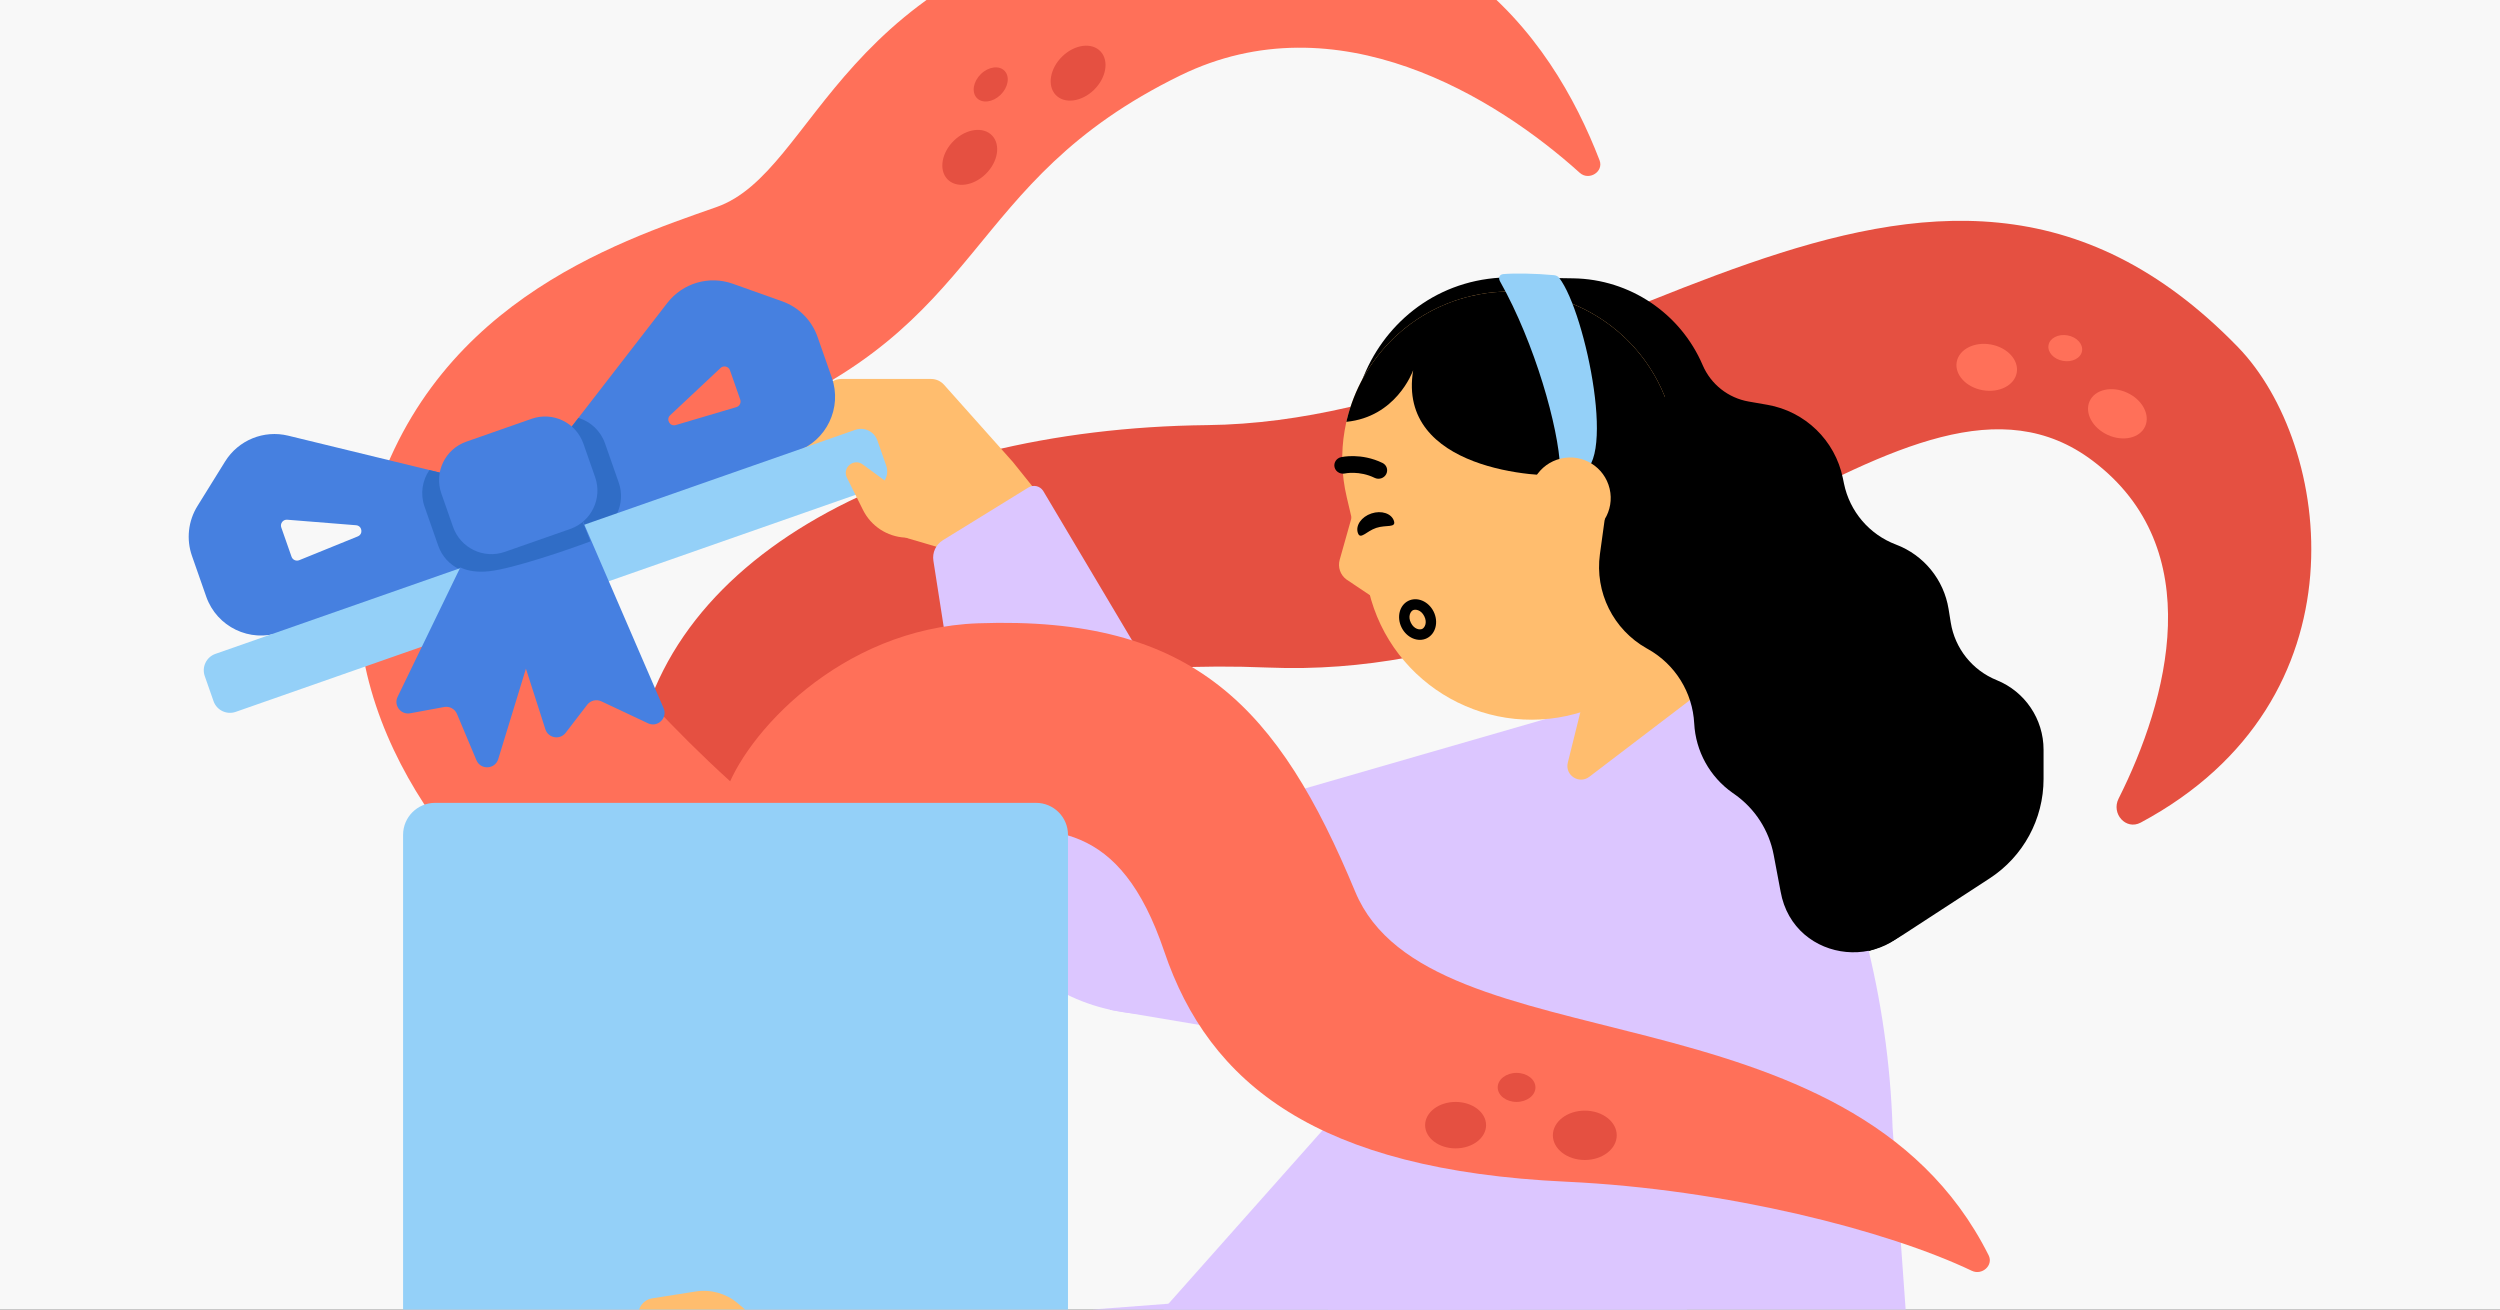
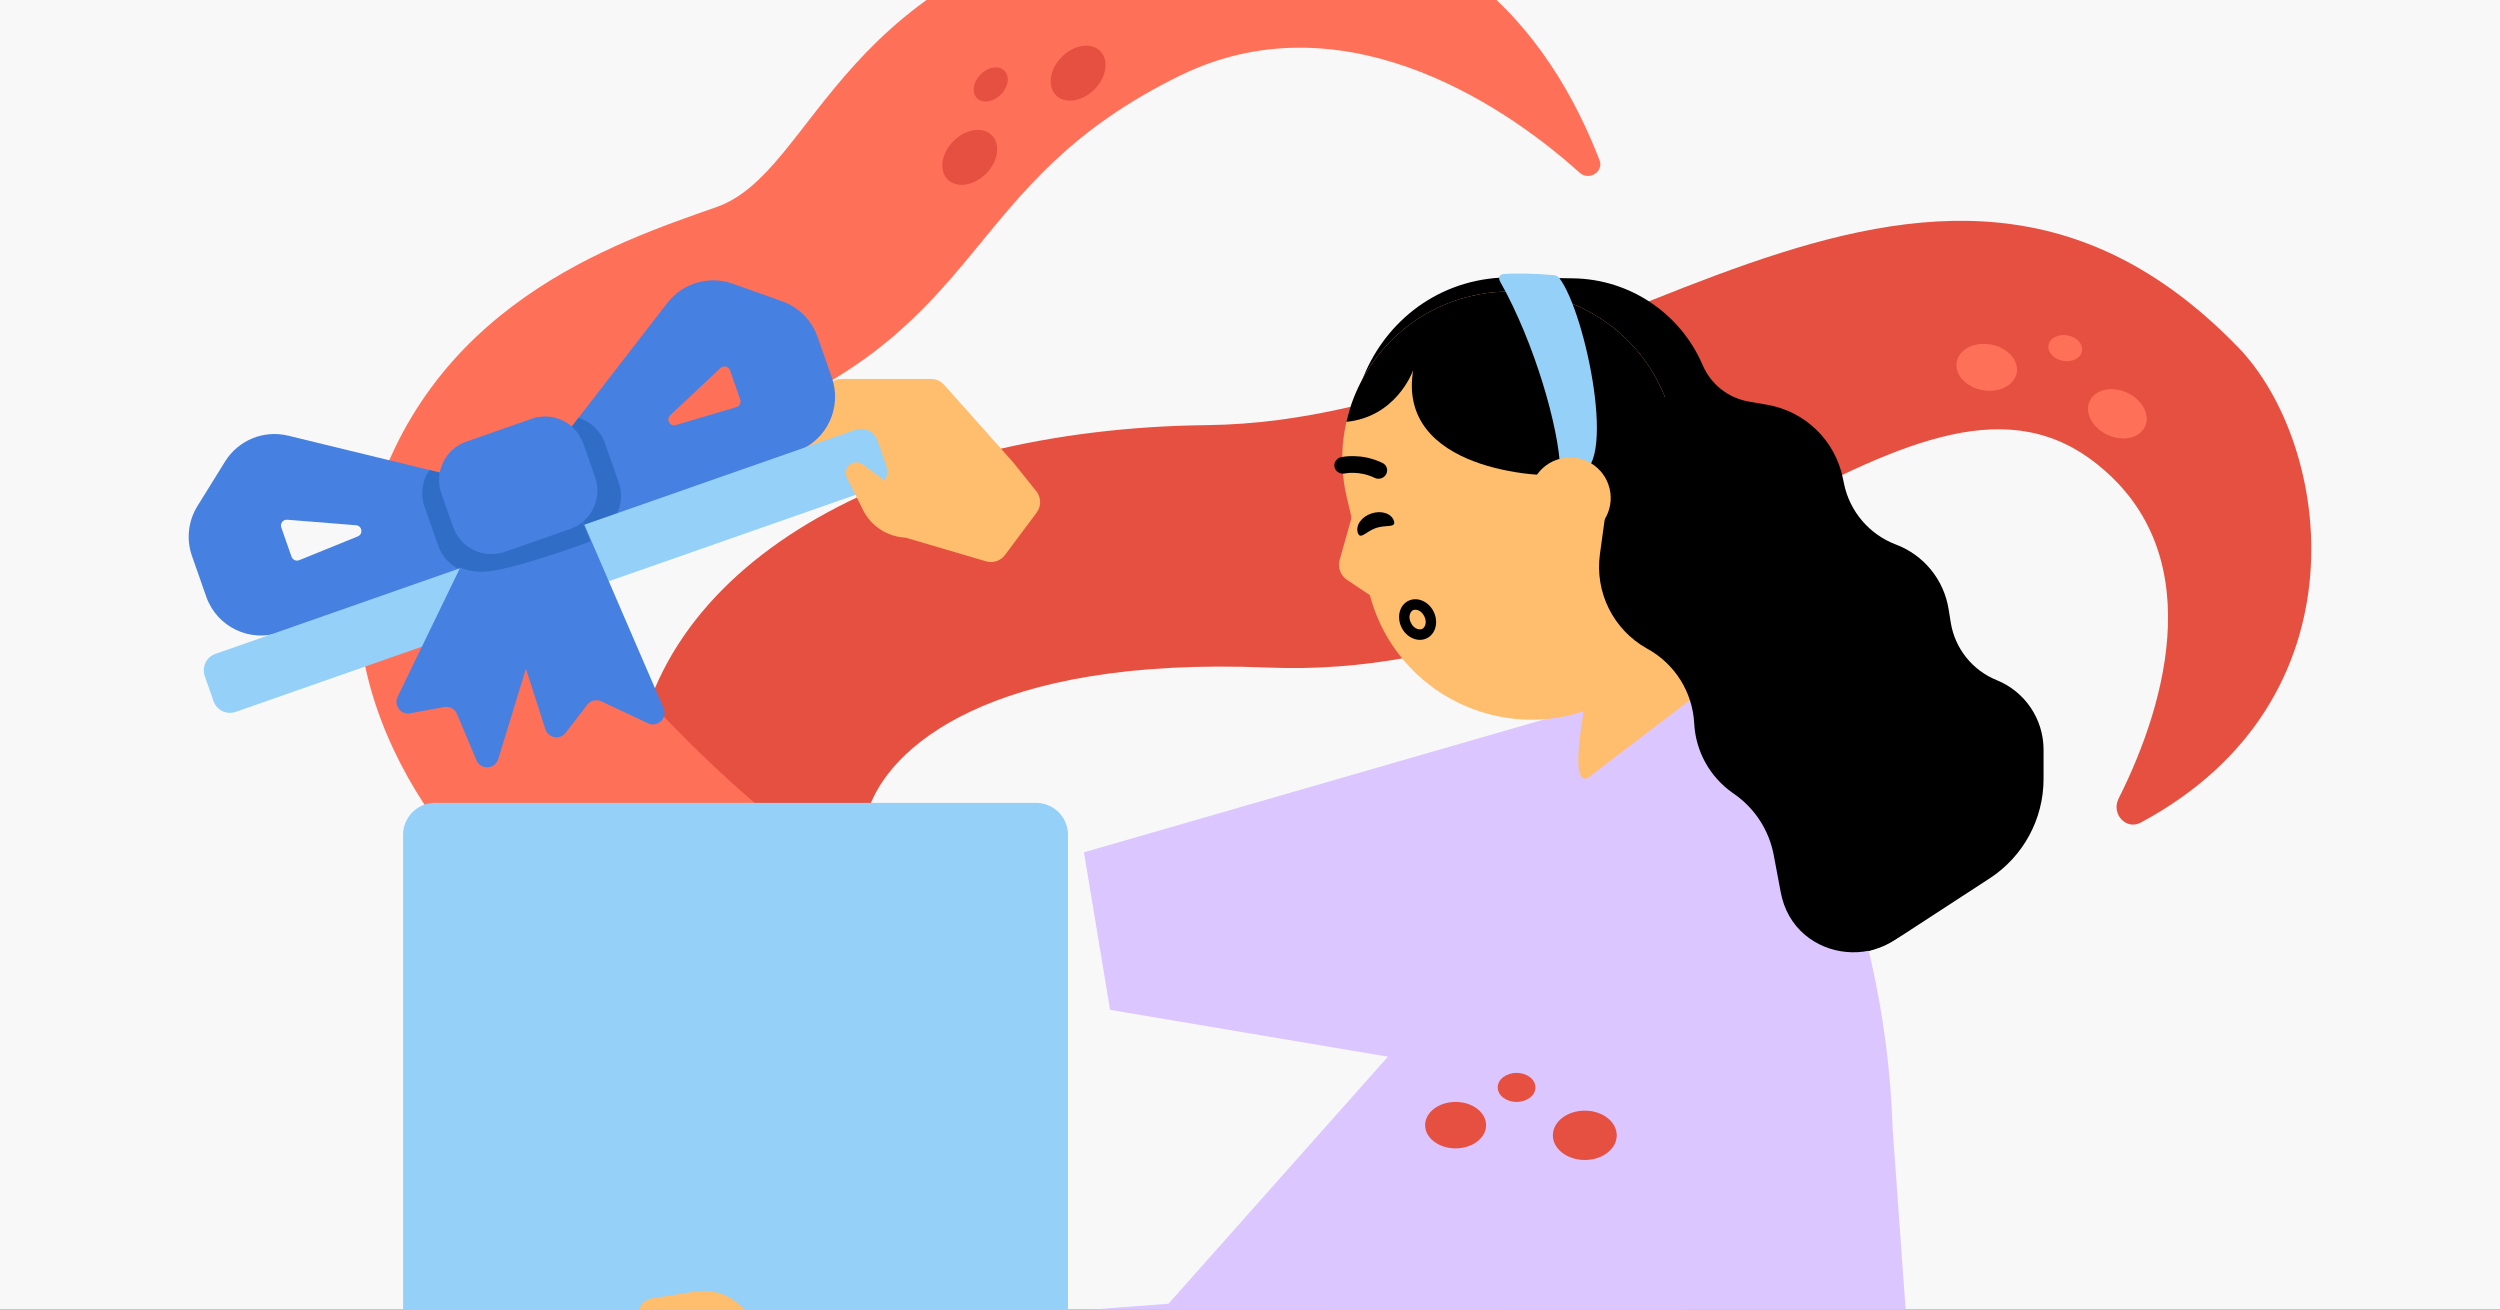
<svg xmlns="http://www.w3.org/2000/svg" width="945" height="495" viewBox="0 0 945 495" fill="none">
  <rect x="0" y="0" width="945" height="495" fill="#333333" stroke="none" />
  <g clip-path="url(#clip0_14991_16)">
    <rect width="945" height="495" fill="#F8F8F8" />
    <path d="M456.299 160.695C339.176 161.982 243.436 213.161 239.14 296.922C238.969 300.269 241.508 303.107 244.839 303.482L320.162 311.956C323.809 312.366 327.062 309.686 328.207 306.199C335.779 283.136 373.185 247.947 479.347 252.337C625.317 258.374 721.899 122.042 791.043 174.174C835.113 207.402 819.524 264.701 800.824 301.883C797.969 307.557 803.599 313.934 809.198 310.936C895.542 264.71 881.47 167.79 845.919 131.171C727.647 9.346 600.623 159.109 456.299 160.695Z" fill="#E55041" />
    <path d="M138.947 197.851C120.786 268.325 175.32 332.148 206.664 352.021C207.872 352.787 209.362 352.841 210.669 352.238L289.804 315.708C292.875 314.291 293.327 310.044 290.697 307.948C272.066 293.087 245.822 266.638 239.598 257.806C230.936 245.511 190.527 195.568 281.877 159.561C374.751 122.954 362.888 69.231 446.158 28.519C505.484 -0.486 565.612 36.871 597.154 65.328C600.611 68.447 606.309 64.929 604.627 60.568C586.608 13.899 543.605 -49.138 437.405 -33.077C316.351 -14.77 309.274 64.767 270.825 78.274C232.374 91.781 160.128 115.651 138.947 197.851Z" fill="#FF7059" />
    <path d="M356.85 145.447L382.845 174.601L391.728 185.677C393.606 188.018 393.663 191.333 391.869 193.738L379.867 209.814C378.219 212.02 375.372 212.969 372.73 212.191L343.319 203.533C341.766 203.076 340.436 202.063 339.583 200.687L323.957 175.497C322.659 173.406 320.305 172.212 317.852 172.402L294.97 174.173C291.774 174.421 288.865 172.331 288.078 169.224L287.438 166.697C286.738 163.931 287.898 161.029 290.311 159.508L314.518 144.257C315.569 143.595 316.787 143.244 318.028 143.244H351.936C353.814 143.244 355.601 144.045 356.85 145.447Z" fill="#FFBD6E" />
    <path fill-rule="evenodd" clip-rule="evenodd" d="M210.374 168.639L252.257 114.498C258.064 106.992 268.036 104.067 276.977 107.248L295.67 113.9C301.924 116.125 306.835 121.061 309.029 127.326L314.424 142.734C318.431 154.175 312.403 166.698 300.961 170.705L229.819 195.615C218.819 199.467 207.227 191.585 206.764 179.938C206.601 175.864 207.88 171.864 210.374 168.639ZM253.319 156.965L272.359 139.103C273.517 138.016 275.408 138.481 275.933 139.978L279.813 151.059C280.227 152.244 279.568 153.533 278.364 153.89L255.444 160.671C253.226 161.328 251.632 158.549 253.319 156.965Z" fill="#4680E0" />
    <path fill-rule="evenodd" clip-rule="evenodd" d="M175.44 180.872L108.932 164.683C99.71 162.438 90.092 166.374 85.088 174.439L74.628 191.298C71.128 196.939 70.368 203.86 72.562 210.125L77.957 225.533C81.963 236.974 94.486 243.002 105.929 238.996L177.07 214.086C188.071 210.233 192.215 196.841 185.311 187.45C182.896 184.165 179.401 181.836 175.44 180.872ZM134.593 198.538L108.568 196.454C106.987 196.328 105.797 197.87 106.322 199.368L110.202 210.448C110.616 211.633 111.938 212.23 113.1 211.757L135.244 202.759C137.387 201.889 136.899 198.723 134.593 198.538Z" fill="#4680E0" />
    <path fill-rule="evenodd" clip-rule="evenodd" d="M218.641 157.958L210.981 167.966L174.572 177.615C173.873 180.421 173.958 183.458 174.986 186.392L180.18 201.228C182.985 209.237 191.751 213.457 199.76 210.653L224.46 202.003C232.47 199.199 236.688 190.433 233.884 182.423L228.69 167.588C227.005 162.778 223.17 159.334 218.641 157.958Z" fill="#306DC6" />
    <path d="M594.725 105.209L572.003 104.846C519.455 104.009 491.299 166.345 526.669 205.217L654.088 345.252C670.748 363.563 698.229 367.092 718.976 353.584L752.109 332.011C764.806 323.743 772.465 309.618 772.465 294.467V283.37C772.465 271.818 765.454 261.423 754.744 257.092C745.547 253.374 738.963 245.117 737.386 235.323L736.561 230.202C734.773 219.106 727.187 209.813 716.673 205.841C706.608 202.038 699.195 193.346 697.028 182.809L696.591 180.687C693.668 166.476 682.353 155.5 668.061 153.012L661.004 151.783C653.251 150.433 646.706 145.255 643.608 138.02C635.21 118.399 616.064 105.549 594.725 105.209Z" fill="black" />
    <path fill-rule="evenodd" clip-rule="evenodd" d="M162.316 177.681L174.545 180.724L209.02 165.552C211.318 167.31 213.146 169.736 214.173 172.671L219.367 187.507C222.173 195.516 217.953 204.281 209.944 207.087L185.243 215.735C177.235 218.539 168.469 214.32 165.664 206.311L160.469 191.474C158.784 186.665 159.634 181.581 162.316 177.681Z" fill="#306DC6" />
    <path d="M323.275 162.482L81.434 247.163C78.002 248.365 76.194 252.122 77.395 255.554L80.718 265.044C81.92 268.476 85.677 270.285 89.11 269.083L330.951 184.402C334.383 183.2 336.192 179.443 334.99 176.011L331.667 166.521C330.465 163.089 326.708 161.28 323.275 162.482Z" fill="#94D0F8" />
    <path d="M486.867 582.783L659.004 482.48L621.887 289.91L416.052 521.682L486.867 582.783Z" fill="#DCC6FF" />
    <path d="M365.502 204.405L342.18 203.218C335.341 202.869 329.237 198.856 326.211 192.759L320.132 180.562C318.263 176.817 322.703 173.055 326.096 175.547L365.502 204.405Z" fill="#FFBD6E" />
-     <path d="M394.289 185.499L497.133 358.479C452.42 401.529 382.853 385.531 372.421 337.561L352.822 211.945C352.345 208.889 353.748 205.844 356.381 204.221L388.726 184.282C390.605 183.123 393.064 183.661 394.289 185.499Z" fill="#DCC6FF" />
    <path d="M730.758 640.38L715.395 426.191C713.783 377.606 701.587 329.965 679.625 286.549L660.43 248.606L580.808 280.644L564.308 314.889C529.505 387.115 505.341 463.965 492.596 543.04L475.261 623.512C472.53 640.493 495.288 623.512 512.568 623.512H690.397C707.638 623.512 720.603 672.592 720.034 655.441" fill="#DCC6FF" />
    <path d="M419.611 381.727L615.066 414.68L616.948 262.322L409.734 322.17L419.611 381.727Z" fill="#DCC6FF" />
-     <path d="M369.768 235.604C317.292 237.474 281.134 278.197 274.144 300.095C273.387 302.461 275.141 304.725 277.611 304.995L364.337 314.478C364.609 314.509 364.885 314.512 365.159 314.491L365.558 314.459C397.207 311.979 423.271 309.936 440.078 359.62C457.028 409.727 497.833 442.297 591.998 446.682C652.659 449.506 713.493 465.163 745.375 480.37C749.201 482.194 753.604 478.297 751.706 474.507C699.261 369.824 540.113 404.105 512.271 337.072C483.394 267.547 451.378 232.696 369.768 235.604Z" fill="#FF7059" />
    <path d="M391.625 303.482H164.439C157.771 303.482 152.366 308.887 152.366 315.555V498.841C152.366 505.508 157.771 510.913 164.439 510.913H391.625C398.293 510.913 403.698 505.508 403.698 498.841V315.555C403.698 308.887 398.293 303.482 391.625 303.482Z" fill="#94D0F8" />
    <path d="M300.451 512.011C300.032 507.373 303.49 503.288 308.134 502.936L569.655 483.105C570.26 483.06 570.788 483.52 570.827 484.125C574.841 546.246 519.101 595.619 457.774 583.921L304.4 554.635C303.913 554.543 303.548 554.134 303.512 553.639L300.451 512.011Z" fill="#DCC6FF" />
    <path d="M653.94 251.254L632.142 158.946C624.144 124.968 590.106 103.891 556.116 111.892C522.127 119.893 501.061 153.928 509.062 187.918L517.39 223.294C525.916 259.517 563.734 280.573 599.016 268.757" fill="#FFBD6E" />
    <path fill-rule="evenodd" clip-rule="evenodd" d="M537.613 237.719C538.515 237.27 539.611 235.412 538.375 232.933C537.139 230.453 534.995 230.211 534.094 230.66C533.192 231.109 532.096 232.967 533.332 235.447C534.568 237.926 536.712 238.169 537.613 237.719ZM539.373 241.249C542.715 239.583 543.848 235.072 541.904 231.173C539.961 227.274 535.676 225.464 532.334 227.13C528.992 228.796 527.859 233.307 529.802 237.206C531.746 241.105 536.031 242.915 539.373 241.249Z" fill="black" />
    <path d="M506.279 178.76C505.373 178.361 504.675 177.581 504.45 176.577C504.08 174.907 505.155 173.209 506.892 172.811C507.23 172.734 514.566 171.105 522.573 174.991C524.172 175.76 524.794 177.626 523.991 179.216C523.179 180.775 521.235 181.41 519.636 180.642C513.782 177.783 508.368 178.97 508.299 178.985C507.603 179.137 506.897 179.003 506.279 178.76Z" fill="black" />
    <path d="M510.745 196.207L506.402 211.601C505.636 214.361 506.62 217.306 508.931 219.025L518.641 225.532L516.727 210.269L511.568 193.021L510.733 196.21L510.745 196.207Z" fill="#FFBD6E" />
    <path d="M513.266 201.425C514.2 204.219 516.451 200.804 520.215 199.545C523.979 198.287 527.831 199.66 526.897 196.867C525.963 194.073 522.154 192.829 518.39 194.088C514.626 195.347 512.332 198.632 513.266 201.425Z" fill="black" />
    <path d="M630.216 152.362C619.632 122.299 587.853 104.419 556.117 111.89C532.157 117.53 514.62 136.106 509.158 158.484C509.081 158.808 509.006 159.131 508.933 159.453C527.553 157.605 533.834 140.904 534.179 139.942C527.954 177.613 581.907 180.85 592.452 179.487C594.064 181.343 595.692 183.298 597.351 185.289C609.479 199.847 623.272 216.405 644.488 211.442L632.131 158.947C631.609 156.73 630.968 154.532 630.216 152.362Z" fill="black" />
-     <path d="M660.518 248.086L635.5 232.091L607.11 229.948L592.634 288.277C591.461 293.015 596.883 296.577 600.759 293.626L660.518 248.086Z" fill="#FFBD6E" />
+     <path d="M660.518 248.086L635.5 232.091L607.11 229.948C591.461 293.015 596.883 296.577 600.759 293.626L660.518 248.086Z" fill="#FFBD6E" />
    <path d="M567.027 106.388C580.236 129.842 589.148 161.724 589.729 176.856C589.809 178.958 592.501 180.6 594.252 179.433C594.735 179.111 595.347 179.003 595.928 179.015C611.981 179.362 599.513 118.123 589.377 105.039C588.897 104.421 588.179 104.085 587.401 104.011C580.43 103.343 572.31 103.245 568.253 103.608C566.733 103.744 566.278 105.058 567.027 106.388Z" fill="#94D0F8" />
    <path d="M607.164 187.677L607.104 187.263C605.09 173.475 611.532 159.822 623.455 152.61C633.606 146.471 646.749 148.932 653.989 158.329L735.859 264.588C744.233 275.457 746.362 289.895 741.479 302.717L726.513 342.018C716.453 368.439 677.982 364.796 673.059 336.956L670.46 323.177C668.712 313.906 663.418 305.681 655.701 300.253L654.903 299.691C646.301 293.639 640.958 283.969 640.413 273.466C639.805 261.742 633.23 251.148 622.996 245.396L622.466 245.097C609.808 237.984 602.79 223.852 604.769 209.469L607.182 191.938C607.377 190.524 607.371 189.09 607.164 187.677Z" fill="black" />
    <path d="M188.332 286.938L215.953 196.732C216.581 194.683 215.636 192.479 213.719 191.521L194.675 181.998C192.488 180.904 189.828 181.81 188.762 184.01L150.296 263.393C148.727 266.632 151.507 270.28 155.045 269.624L167.889 267.248C169.919 266.873 171.935 267.962 172.735 269.864L180.087 287.354C181.679 291.138 187.13 290.864 188.332 286.938Z" fill="#4680E1" />
    <path d="M250.838 267.687L210.393 174.037C209.457 171.868 206.971 170.829 204.768 171.687L180.184 181.271C178.022 182.114 176.889 184.493 177.598 186.704L206.154 275.666C207.237 279.038 211.66 279.807 213.816 276.999L221.957 266.4C223.213 264.764 225.441 264.224 227.308 265.102L244.938 273.4C248.597 275.122 252.441 271.4 250.838 267.687Z" fill="#4680E1" />
    <path d="M184.951 215.925C175.922 216.928 171.575 213.417 170.53 211.536V194.607L218.181 192.099L223.198 204.639C214.21 207.982 193.98 214.922 184.951 215.925Z" fill="#306DC6" />
    <path d="M578.599 191.768C576.658 183.522 581.762 175.274 590.008 173.333C598.254 171.392 606.502 176.497 608.443 184.743C610.384 192.989 605.279 201.236 597.033 203.177C588.787 205.118 580.54 200.014 578.599 191.768Z" fill="#FFBD6E" />
    <path d="M200.954 158.303L176.254 166.952C168.245 169.756 164.026 178.522 166.83 186.532L171.257 199.176C174.062 207.185 182.828 211.404 190.837 208.6L215.537 199.951C223.546 197.147 227.766 188.38 224.961 180.371L220.534 167.727C217.729 159.718 208.963 155.499 200.954 158.303Z" fill="#4680E0" />
    <path d="M550.217 434.087C556.582 434.087 561.741 430.156 561.741 425.307C561.741 420.458 556.582 416.526 550.217 416.526C543.853 416.526 538.693 420.458 538.693 425.307C538.693 430.156 543.853 434.087 550.217 434.087Z" fill="#E55041" />
    <path d="M749.443 147.498C755.708 148.615 761.478 145.65 762.328 140.876C763.179 136.102 758.79 131.327 752.524 130.21C746.258 129.093 740.489 132.058 739.638 136.832C738.787 141.606 743.177 146.381 749.443 147.498Z" fill="#FF7059" />
    <path d="M779.813 136.417C783.309 137.04 786.528 135.386 787.003 132.722C787.478 130.058 785.028 127.394 781.532 126.77C778.036 126.147 774.816 127.802 774.342 130.465C773.867 133.129 776.316 135.794 779.813 136.417Z" fill="#FF7059" />
    <path d="M796.716 164.397C802.502 167.047 808.83 165.621 810.849 161.212C812.868 156.804 809.814 151.081 804.028 148.431C798.241 145.781 791.913 147.207 789.894 151.616C787.875 156.025 790.929 161.747 796.716 164.397Z" fill="#FF7059" />
    <path d="M599.057 438.477C605.724 438.477 611.129 434.3 611.129 429.148C611.129 423.996 605.724 419.819 599.057 419.819C592.389 419.819 586.984 423.996 586.984 429.148C586.984 434.3 592.389 438.477 599.057 438.477Z" fill="#E55041" />
    <path d="M372.514 65.847C377.205 61.315 378.345 54.793 375.062 51.278C371.778 47.763 365.313 48.587 360.623 53.119C355.932 57.65 354.791 64.173 358.074 67.688C361.358 71.203 367.823 70.378 372.514 65.847Z" fill="#E55041" />
    <path d="M413.468 34.019C418.159 29.487 419.299 22.964 416.016 19.45C412.732 15.935 406.268 16.759 401.577 21.291C396.886 25.822 395.745 32.345 399.029 35.859C402.312 39.374 408.777 38.55 413.468 34.019Z" fill="#E55041" />
    <path d="M378.187 35.872C381.102 33.057 381.81 29.005 379.77 26.821C377.73 24.638 373.714 25.15 370.8 27.965C367.886 30.78 367.177 34.832 369.217 37.016C371.257 39.199 375.273 38.687 378.187 35.872Z" fill="#E55041" />
    <path d="M573.265 416.526C577.205 416.526 580.399 414.07 580.399 411.039C580.399 408.008 577.205 405.551 573.265 405.551C569.325 405.551 566.131 408.008 566.131 411.039C566.131 414.07 569.325 416.526 573.265 416.526Z" fill="#E55041" />
    <path d="M278.821 492.611L300.451 510.913L283.881 516.649C276.589 519.173 268.495 517.221 263.155 511.65L262.608 511.078C260.43 508.806 257.741 507.087 254.766 506.064L245.481 502.873C243.193 502.086 241.564 500.051 241.296 497.646C240.927 494.323 243.236 491.296 246.539 490.775L262.98 488.179C268.654 487.283 274.437 488.901 278.821 492.611Z" fill="#FFBD6E" />
  </g>
  <defs>
    <clipPath id="clip0_14991_16">
      <rect width="945" height="495" fill="white" />
    </clipPath>
  </defs>
</svg>